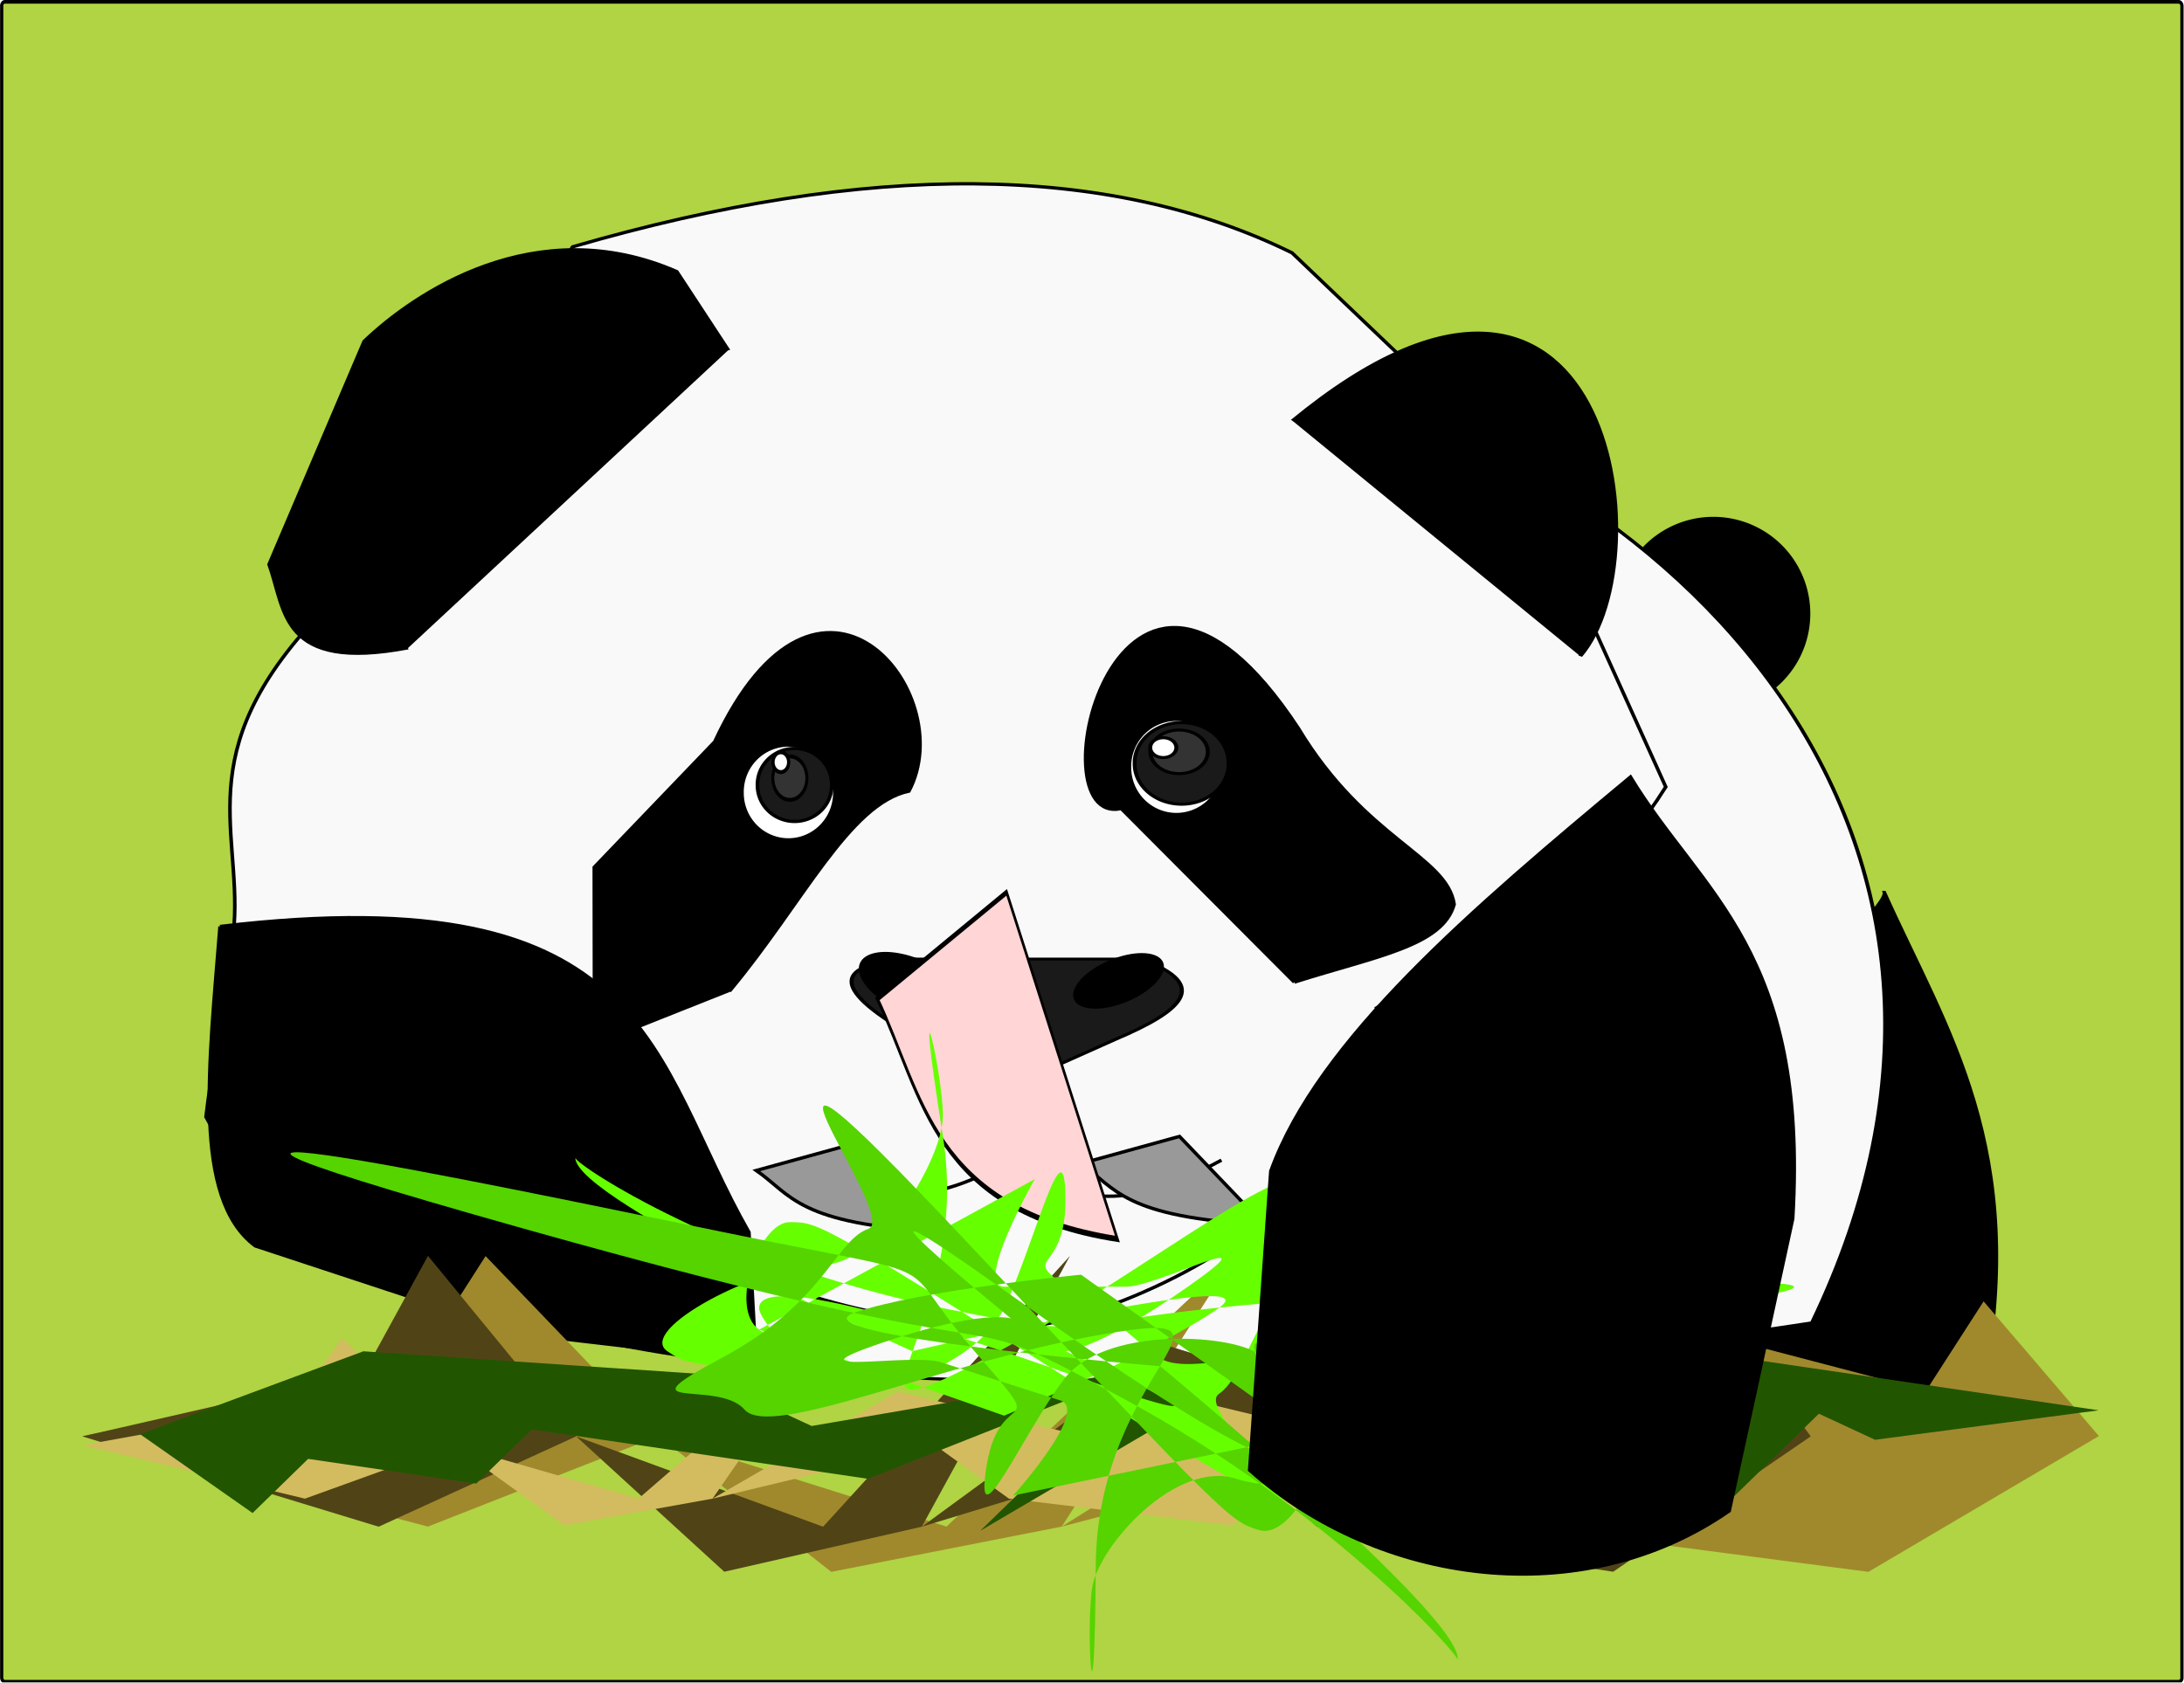
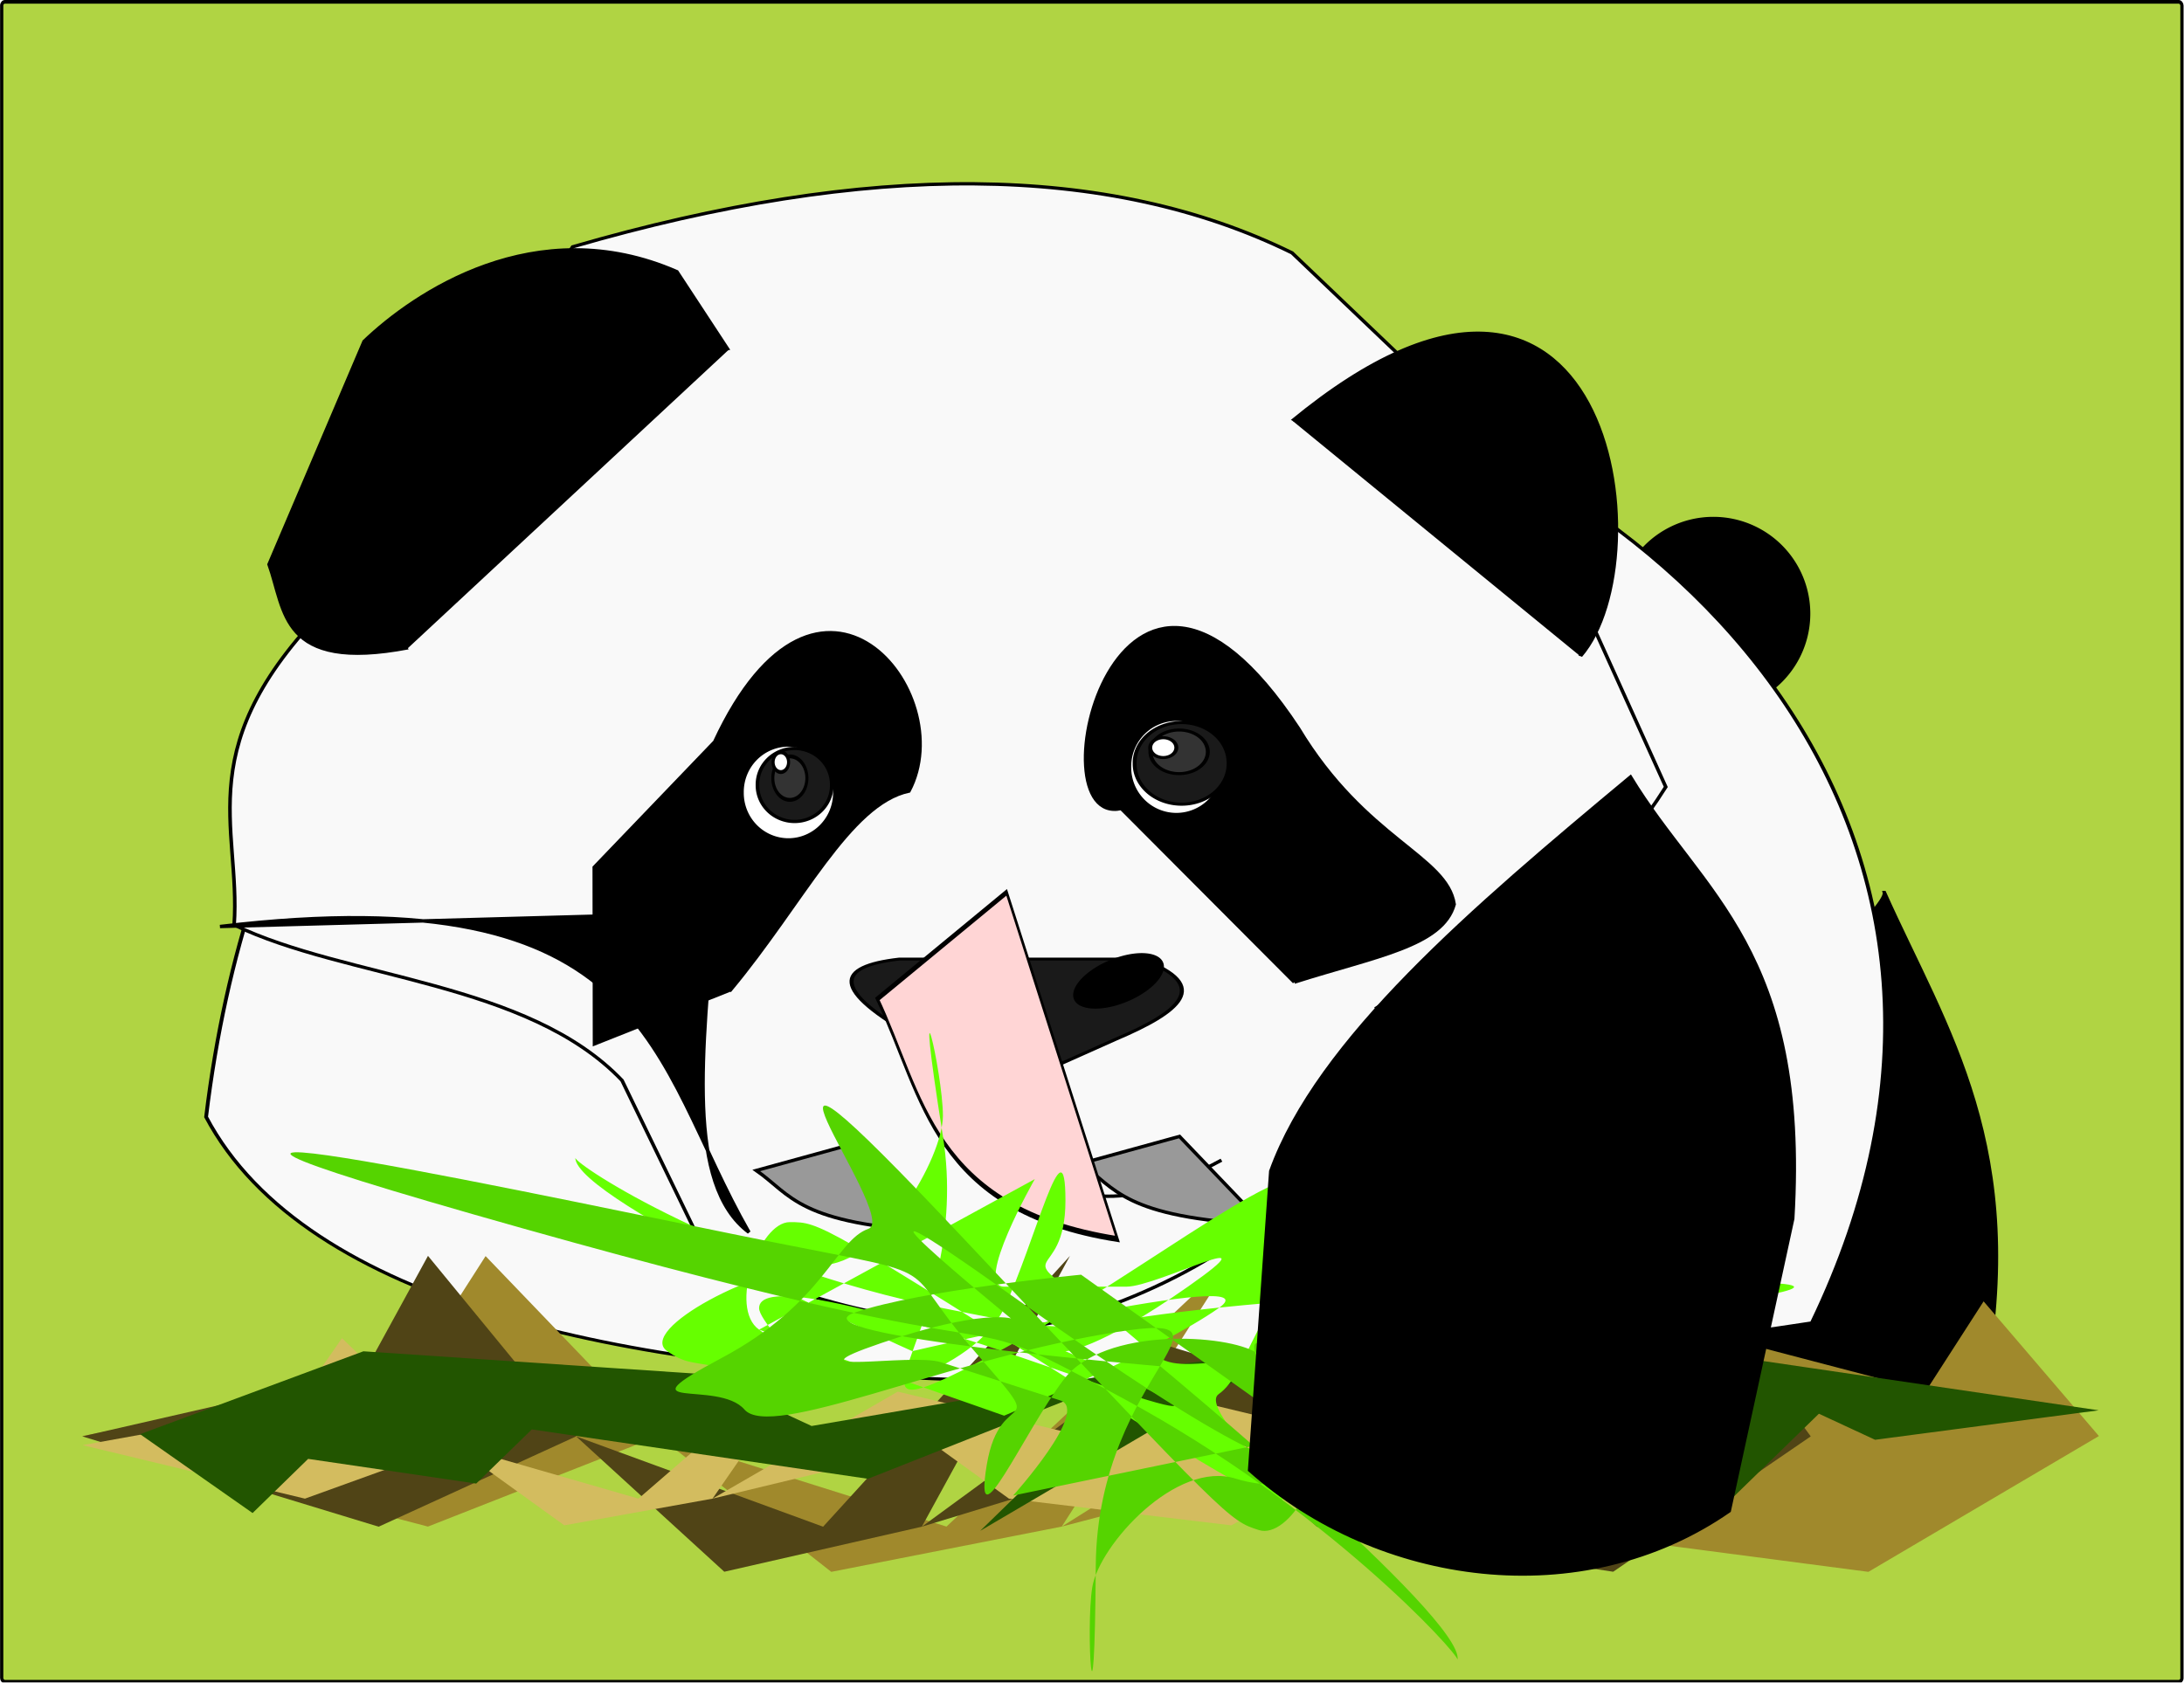
<svg xmlns="http://www.w3.org/2000/svg" xmlns:ns1="http://sodipodi.sourceforge.net/DTD/sodipodi-0.dtd" xmlns:ns2="http://www.inkscape.org/namespaces/inkscape" id="svg2" ns1:docname="panda.svg" ns2:export-filename="/home/nicoleta/Pictures/desenelemele/panda.png" viewBox="0 0 635.29 489.57" ns1:version="0.32" ns2:export-xdpi="90" version="1.0" ns2:output_extension="org.inkscape.output.svg.inkscape" ns2:export-ydpi="90" ns2:version="0.46">
  <defs id="defs4">
    <filter id="filter3295" ns2:collect="always">
      <feGaussianBlur id="feGaussianBlur3297" stdDeviation="7.564" ns2:collect="always" />
    </filter>
    <filter id="filter3351" ns2:collect="always">
      <feGaussianBlur id="feGaussianBlur3353" stdDeviation="6.787" ns2:collect="always" />
    </filter>
    <filter id="filter3411" height="1.213" width="1.242" y="-.107" x="-.121" ns2:collect="always">
      <feGaussianBlur id="feGaussianBlur3413" stdDeviation="8.991" ns2:collect="always" />
    </filter>
    <filter id="filter3427" ns2:collect="always">
      <feGaussianBlur id="feGaussianBlur3429" stdDeviation="5.985" ns2:collect="always" />
    </filter>
    <filter id="filter3451" height="1.183" width="1.27" y="-.092" x="-.135" ns2:collect="always">
      <feGaussianBlur id="feGaussianBlur3453" stdDeviation="5.653" ns2:collect="always" />
    </filter>
    <filter id="filter3497" ns2:collect="always">
      <feGaussianBlur id="feGaussianBlur3499" stdDeviation="7.362" ns2:collect="always" />
    </filter>
    <filter id="filter3857" height="1.139" width="1.211" y="-.07" x="-.106" ns2:collect="always">
      <feGaussianBlur id="feGaussianBlur3859" stdDeviation="9.751" ns2:collect="always" />
    </filter>
    <filter id="filter3921" height="1.752" width="1.145" y="-.376" x="-.073" ns2:collect="always">
      <feGaussianBlur id="feGaussianBlur3923" stdDeviation="2.536" ns2:collect="always" />
    </filter>
    <filter id="filter3977" height="1.3" width="1.142" y="-.15" x="-0.071" ns2:collect="always">
      <feGaussianBlur id="feGaussianBlur3979" stdDeviation="2.654" ns2:collect="always" />
    </filter>
    <filter id="filter4043" ns2:collect="always">
      <feGaussianBlur id="feGaussianBlur4045" stdDeviation="5.973" ns2:collect="always" />
    </filter>
    <filter id="filter4109" ns2:collect="always">
      <feGaussianBlur id="feGaussianBlur4111" stdDeviation="9.584" ns2:collect="always" />
    </filter>
    <filter id="filter4457" height="2.809" width="1.917" y="-.905" x="-.458" ns2:collect="always">
      <feGaussianBlur id="feGaussianBlur4459" stdDeviation="14.377" ns2:collect="always" />
    </filter>
    <filter id="filter4489" height="1.272" width="1.282" y="-.136" x="-.141" ns2:collect="always">
      <feGaussianBlur id="feGaussianBlur4491" stdDeviation="4.591" ns2:collect="always" />
    </filter>
    <filter id="filter4523" height="1.228" width="1.155" y="-.114" x="-.077" ns2:collect="always">
      <feGaussianBlur id="feGaussianBlur4525" stdDeviation="33.06" ns2:collect="always" />
    </filter>
    <filter id="filter4543" ns2:collect="always">
      <feGaussianBlur id="feGaussianBlur4545" stdDeviation="2.384" ns2:collect="always" />
    </filter>
    <filter id="filter4212" ns2:collect="always">
      <feGaussianBlur id="feGaussianBlur4214" stdDeviation="1.672" ns2:collect="always" />
    </filter>
    <filter id="filter4162" height="1.29" width="1.033" y="-.145" x="-.016" ns2:collect="always">
      <feGaussianBlur id="feGaussianBlur4164" stdDeviation="1.689" ns2:collect="always" />
    </filter>
  </defs>
  <ns1:namedview id="base" bordercolor="#666666" ns2:pageshadow="2" ns2:window-y="22" pagecolor="#ffffff" ns2:window-height="747" ns2:zoom="0.35" ns2:window-x="0" showgrid="false" borderopacity="1.0" ns2:current-layer="layer1" ns2:cx="156.76039" ns2:cy="297.60966" ns2:window-width="1280" ns2:pageopacity="0.0" ns2:document-units="px" />
  <g id="layer1" ns2:label="Capa 1" ns2:groupmode="layer" transform="translate(3.217 -105.84)">
    <rect id="rect4493" style="fill-rule:evenodd;filter:url(#filter4523);stroke:#000000;stroke-width:1.514px;fill:#b0d443" transform="matrix(.62 0 0 .704 -24.065 27.487)" ry="1.518" height="694.29" width="1022.9" y="112.05" x="34.425" />
    <path id="path4047" ns1:nodetypes="ccccc" style="fill-rule:evenodd;filter:url(#filter4109);stroke:#000000;stroke-width:1.418px;fill:#000000" transform="matrix(.718 0 0 .692 -.765 32.72)" d="m760 480.93c2.86 11.43-171.43 165.72-171.43 165.72-23.7 67.87-17.1 108.18 42.86 100 56.19 5.06 112.38-24.79 168.57-57.14 18.64-101.51-15.03-150.69-40-208.58z" />
    <path id="path4113" ns1:rx="38.57143" ns1:ry="40" style="fill-rule:evenodd;filter:url(#filter4489);stroke:#000000;stroke-width:1.418px;fill:#000000" ns1:type="arc" d="m-417.14 609.51a38.571 40 0 1 1 -77.15 0 38.571 40 0 1 1 77.15 0z" transform="matrix(.718 0 0 .692 822.37 -137.39)" ns1:cy="609.50507" ns1:cx="-455.71429" />
    <path id="path3981" ns1:nodetypes="ccc" style="fill-rule:evenodd;filter:url(#filter4043);stroke:#000000;stroke-width:1.645px;fill:#f9f9f9" transform="matrix(.67 0 0 .552 -100.24 122.76)" d="m234.29 558.08c69.33-695.91 899.91-401.71 697.14 108.57-137.94 25.91-610.27 90.35-697.14-108.57z" />
    <path id="path2383" ns1:nodetypes="cccccccccccc" style="fill-rule:evenodd;filter:url(#filter3295);stroke:#000000;stroke-width:1.443px;fill:#f9f9f9" transform="matrix(.718 0 0 .668 17.709 40.9)" d="m105.71 358.94l97.15-154.22c119.99-37.45 217.15-36.6 291.43 2.62l94.28 96.71 57.14 135.92c-37.14 63.26-80 71.78-117.14 96.23 2.44 4.46-9.63 51.36-34.28 78.91-23.81 33.6-87.62 60.34-111.43 60.12-50.59 1.35-104.77-19.17-125.72-31.37l-34.28-76.05c-38.25-43.14-111.77-44.14-157.15-67.72 2.864-43.45-19.057-78.41 40-141.15z" />
    <path id="path2385" ns1:nodetypes="cccccc" style="fill-rule:evenodd;filter:url(#filter3411);stroke:#000000;stroke-width:1.776px;fill:#000000" transform="matrix(.534 0 0 .594 58.302 82.129)" d="m282.87 524.67c39.51-42.69 64.71-91.14 97.15-97.35 28.36-48.22-49.3-133.71-106-23.95l-65.59 61.43 0.14 86.42 74.3-26.55z" />
    <path id="path2387" ns1:nodetypes="ccccc" style="fill-rule:evenodd;filter:url(#filter3427);stroke:#000000;stroke-width:1.48px;fill:#000000" transform="matrix(.881 0 0 .518 -12.926 79.765)" d="m145.71 414.38c-41.9 13.59-40.14-20.75-45.71-47.05l31.43-125.46c16.54-26.94 56.51-73.62 102.86-39.21l17.14 44.43" />
    <path id="path2389" ns1:nodetypes="cc" style="fill-rule:evenodd;filter:url(#filter3451);stroke:#000000;stroke-width:1.287px;fill:#000000" transform="matrix(.945 0 0 .639 -126.75 60.512)" d="m528.57 262.53c97.91-119.34 114.7 62.32 88.57 107.17" />
    <path id="path2391" ns1:nodetypes="ccccc" style="fill-rule:evenodd;filter:url(#filter3351);stroke:#000000;stroke-width:1.594px;fill:#000000" transform="matrix(.644 0 0 .61 37.044 79.724)" d="m522.11 511.28c36.87-12.43 66.94-17.19 72.18-37.13-3.31-23.06-40.07-30.79-70.37-83.97-81.59-130.61-120.37 47.71-80 38.28l78.19 82.82z" />
    <path id="path2393" ns1:nodetypes="cccccc" style="fill-rule:evenodd;filter:url(#filter4543);stroke:#000000;stroke-width:1.826px;fill:#1a1a1a" transform="matrix(.649 0 0 .462 30.323 152.55)" d="m351.43 502.89h108.57c32.33 16.8 16.69 33.59-11.43 50.39l-42.86 26.87-45.71-26.87c-40.02-31.36-37.02-45.86-8.57-50.39z" />
-     <path id="path2395" ns1:nodetypes="ccc" style="filter:url(#filter3977);stroke:#000000;stroke-width:1.418px;fill:none" transform="matrix(.718 0 0 .692 -.765 32.72)" d="m402.86 567.08l2.85 26.14c-34.77 22.71-61.1 14.49-88.57 10.46" />
    <path id="path2397" ns1:nodetypes="cc" style="filter:url(#filter3921);stroke:#000000;stroke-width:1.418px;fill:none" transform="matrix(.718 0 0 .692 -.765 32.72)" d="m408.57 596.08c34.35 24.1 63.69 7.99 82.86-2.62" />
    <g id="g2411" transform="matrix(.411 0 0 .509 101.06 132.78)">
      <path id="path2399" ns1:rx="32.857143" ns1:ry="35.714287" style="fill-rule:evenodd;stroke:#000000;stroke-width:2.523px;fill:#ffffff" ns1:type="arc" d="m-162.86 545.22a32.857 35.714 0 1 1 -65.71 0 32.857 35.714 0 1 1 65.71 0z" transform="matrix(1 0 0 .751 500 -9.4)" ns1:cy="545.2193" ns1:cx="-195.71428" />
      <path id="path2403" ns1:rx="32.857143" ns1:ry="35.714287" style="fill-rule:evenodd;stroke:#000000;stroke-width:3.216px;fill:#1a1a1a" ns1:type="arc" d="m-162.86 545.22a32.857 35.714 0 1 1 -65.71 0 32.857 35.714 0 1 1 65.71 0z" transform="matrix(.8 0 0 .578 465.24 80.635)" ns1:cy="545.2193" ns1:cx="-195.71428" />
      <path id="path2407" ns1:rx="15.714286" ns1:ry="15.714286" style="fill-rule:evenodd;stroke:#000000;stroke-width:2.81px;fill:#333333" ns1:type="arc" d="m-222.86 468.08a15.714 15.714 0 1 1 -31.43 0 15.714 15.714 0 1 1 31.43 0z" transform="matrix(.767 0 0 .79 488.29 22.091)" ns1:cy="468.07648" ns1:cx="-238.57143" />
      <path id="path2411" ns1:rx="15.714286" ns1:ry="15.714286" style="fill-rule:evenodd;stroke:#000000;stroke-width:6.183px;fill:#ffffff" ns1:type="arc" d="m-222.86 468.08a15.714 15.714 0 1 1 -31.43 0 15.714 15.714 0 1 1 31.43 0z" transform="matrix(.348 0 0 0.359 381.95 214.71)" ns1:cy="468.07648" ns1:cx="-238.57143" />
-       <path id="path2413" ns1:rx="15.714286" ns1:ry="15.714286" style="fill-rule:evenodd;stroke:#000000;stroke-width:6.183px;fill:#ffffff" ns1:type="arc" d="m-222.86 468.08a15.714 15.714 0 1 1 -31.43 0 15.714 15.714 0 1 1 31.43 0z" transform="matrix(.348 0 0 0.359 381.95 214.71)" ns1:cy="468.07648" ns1:cx="-238.57143" />
    </g>
    <g id="g2418" transform="matrix(.531 0 0 .485 85.65 139.57)">
      <path id="path2401" ns1:rx="32.857143" ns1:ry="35.714287" style="fill-rule:evenodd;stroke:#000000;stroke-width:2.503px;fill:#ffffff" ns1:type="arc" d="m-162.86 545.22a32.857 35.714 0 1 1 -65.71 0 32.857 35.714 0 1 1 65.71 0z" transform="matrix(.783 0 0 .791 630.31 -40.723)" ns1:cy="545.2193" ns1:cx="-195.71428" />
      <path id="path2405" ns1:rx="32.857143" ns1:ry="35.714287" style="fill-rule:evenodd;stroke:#000000;stroke-width:2.704px;fill:#1a1a1a" ns1:type="arc" d="m-162.86 545.22a32.857 35.714 0 1 1 -65.71 0 32.857 35.714 0 1 1 65.71 0z" transform="matrix(.783 0 0 .678 633.17 18.756)" ns1:cy="545.2193" ns1:cx="-195.71428" />
      <path id="path2409" ns1:rx="15.714286" ns1:ry="15.714286" style="fill-rule:evenodd;stroke:#000000;stroke-width:2.16px;fill:#333333" ns1:type="arc" d="m-222.86 468.08a15.714 15.714 0 1 1 -31.43 0 15.714 15.714 0 1 1 31.43 0z" transform="matrix(1 0 0 .832 717.14 -7.96)" ns1:cy="468.07648" ns1:cx="-238.57143" />
      <path id="path2415" ns1:rx="15.714286" ns1:ry="15.714286" style="fill-rule:evenodd;stroke:#000000;stroke-width:4.753px;fill:#ffffff" ns1:type="arc" d="m-222.86 468.08a15.714 15.714 0 1 1 -31.43 0 15.714 15.714 0 1 1 31.43 0z" transform="matrix(.455 0 0 .378 578.44 202.04)" ns1:cy="468.07648" ns1:cx="-238.57143" />
    </g>
-     <path id="path3455" ns1:nodetypes="cccccc" style="fill-rule:evenodd;filter:url(#filter3497);stroke:#000000;stroke-width:1.418px;fill:#000000" transform="matrix(.718 0 0 .692 -.765 32.72)" d="m85.714 495.22c175.62-21.68 174.21 55.77 214.29 128.57l2.86 54.29-94.29-11.43-108.57-37.14c-25.781-19.92-18.614-76.74-14.286-134.29z" />
+     <path id="path3455" ns1:nodetypes="cccccc" style="fill-rule:evenodd;filter:url(#filter3497);stroke:#000000;stroke-width:1.418px;fill:#000000" transform="matrix(.718 0 0 .692 -.765 32.72)" d="m85.714 495.22c175.62-21.68 174.21 55.77 214.29 128.57c-25.781-19.92-18.614-76.74-14.286-134.29z" />
    <path id="path4179" ns1:nodetypes="cccc" style="fill-rule:evenodd;filter:url(#filter4457);stroke:#000000;stroke-width:1.418px;fill:#999999" transform="matrix(.718 0 0 .692 -4.77 94.248)" d="m308.57 508.89l40-11.42 34.29 37.14c-57.46-3.12-60.02-15.4-74.29-25.72z" />
    <path id="path4461" ns1:nodetypes="cccc" style="fill-rule:evenodd;filter:url(#filter4457);stroke:#000000;stroke-width:1.418px;fill:#999999" transform="matrix(.718 0 0 .692 -.765 32.72)" d="m434.43 594.91l40-11.43 34.28 37.14c-57.46-3.12-60.02-15.39-74.28-25.71z" />
-     <path id="path4527" ns1:rx="15.714286" ns1:ry="12.857142" style="fill-rule:evenodd;stroke:#000000;stroke-width:1.298px;fill:#000000" ns1:type="arc" d="m-557.14 553.18a15.714 12.857 0 1 1 -31.43 0 15.714 12.857 0 1 1 31.43 0z" transform="matrix(.901 .439 -.334 .496 962.93 369.74)" ns1:cy="553.17932" ns1:cx="-572.85712" />
    <path id="path4529" ns1:rx="15.714286" ns1:ry="12.857142" style="fill-rule:evenodd;stroke:#000000;stroke-width:1.567px;fill:#000000" ns1:type="arc" d="m-557.14 553.18a15.714 12.857 0 1 1 -31.43 0 15.714 12.857 0 1 1 31.43 0z" transform="matrix(.76 -.369 .302 .389 590.46 -35.337)" ns1:cy="553.17932" ns1:cx="-572.85712" />
    <path id="path4463" ns1:nodetypes="cccc" style="fill-rule:evenodd;filter:url(#filter4457);stroke:#000000;stroke-width:.626px;fill:#ffd5d5" transform="matrix(.94 0 0 2.716 -97.273 -854.55)" d="m371.57 460.62l40-11.42 34.28 37.14c-57.46-3.12-60.01-15.39-74.28-25.72z" />
    <path id="path3603" style="filter:url(#filter4162);fill-rule:evenodd;fill:#a0892c" transform="matrix(2.365 0 0 3.293 -347.48 -2864.5)" d="m155.68 1028.9l28.35-4 7.09 4 14.17-15.9 21.26 15.9 35.43 8 35.44-23.9-21.26 23.9 35.43-16 42.52 8 7.09-8 21.26 4 7.08-7.9 14.18 11.9-28.35 12-42.52-4-14.17-8-42.52 8-28.35 4-21.26-12-28.35 8-42.52-8z" />
    <path id="path4166" style="filter:url(#filter4162);fill-rule:evenodd;fill:#504416" transform="matrix(2.027 0 0 3.293 -166.01 -2480.8)" d="m92.126 912.41l28.344-3.99 7.09 3.99 14.17-15.95 21.26 15.95 35.44 7.98 35.43-23.93-21.26 23.93 35.43-15.96 42.52 7.98 7.09-7.98 21.26 3.99 7.08-7.98 14.18 11.97-28.35 11.96-42.52-3.98-14.17-7.98-42.52 7.98-28.35 3.98-21.26-11.96-28.34 7.98-42.524-7.98z" />
    <path id="path4168" style="filter:url(#filter4162);fill-rule:evenodd;fill:#d3bc5f" transform="matrix(1.521 0 0 1.951 -119.32 -1253.8)" d="m92.126 912.41l28.344-3.99 7.09 3.99 14.17-15.95 21.26 15.95 35.44 7.98 35.43-23.93-21.26 23.93 35.43-15.96 42.52 7.98 7.09-7.98 21.26 3.99 7.08-7.98 14.18 11.97-28.35 11.96-42.52-3.98-14.17-7.98-42.52 7.98-28.35 3.98-21.26-11.96-28.34 7.98-42.524-7.98z" />
    <path id="use4176" style="filter:url(#filter4162);fill-rule:evenodd;fill:#225500" transform="matrix(-2.297 .028 -.013 -1.95 830.74 2292.8)" d="m92.126 912.41l28.344-3.99 7.09 3.99 14.17-15.95 21.26 15.95 35.44 7.98 35.43-23.93-21.26 23.93 35.43-15.96 42.52 7.98 7.09-7.98 21.26 3.99 7.08-7.98 14.18 11.97-28.35 11.96-42.52-3.98-14.17-7.98-42.52 7.98-28.35 3.98-21.26-11.96-28.34 7.98-42.524-7.98z" />
    <path id="path4182" style="filter:url(#filter4212);fill-rule:evenodd;fill:#66ff00" transform="matrix(2.365 0 0 3.293 -347.48 -2864.5)" d="m216.32 1004.3c0 3.8 41.45 17.1 41.45 17.1s45.21-7.6 37.68-3.8c-7.54 3.8-26.38 9.5-26.38 9.5l-30.14-7.6 33.91-13.3s-7.54 9.5-3.77 9.5h15.07c3.77 0 18.84-5.7 7.54 0-11.31 5.7-15.07 5.7-15.07 5.7s30.14 9.5 0 1.9c-30.15-7.6-37.68-7.6-37.68-5.7s15.07 11.4 3.77 7.6c-11.31-3.8-11.31-1.9-15.07-3.8-3.77-1.9 11.3-7.6 18.83-7.6 7.54 0 15.08-9.5 15.08-13.2 0-3.85-3.77-15.24 0 1.8 3.76 17.1-15.08 27.1 3.76 20.2s37.68-18.3 41.45-16.4 15.07-3.8 3.77 3.8c-11.31 7.6-11.31 13.3-15.07 15.2-3.77 1.9 26.37 19-11.31 1.9s-37.68-17.1-41.44-17.1c-3.77 0-7.54 7.6-3.77 9.5s3.77 4.9 7.53 5.7c3.77 0.9 18.84-1.9 22.61-7.6s7.54-17 7.54-9.5c0 7.6-7.54 3.8 3.76 9.5 11.31 5.7 3.77 5.7 26.38 3.8s101.73-7.6 30.14-5.7-48.98 5.7-75.35 1.9c-26.38-3.8-45.3-12.7-45.22-13.3z" />
    <path id="path4216" style="filter:url(#filter4212);fill-rule:evenodd;fill:#55d400" transform="matrix(-2.305 -.738 .53 -3.209 302.32 3550.6)" d="m152.76 887.84c0 3.8 41.45 17.09 41.45 17.09s45.21-7.6 37.68-3.8c-7.54 3.8-26.38 9.5-26.38 9.5l-30.14-7.6 33.91-13.29s-7.54 9.49-3.77 9.49h15.07c3.77 0 18.84-5.69 7.54 0-11.3 5.7-15.07 5.7-15.07 5.7s30.14 9.5 0 1.9-37.68-7.6-37.68-5.7 15.07 11.4 3.77 7.6c-11.31-3.8-11.31-1.9-15.07-3.8-3.77-1.9 11.3-7.6 18.84-7.6 7.53 0 15.07-9.49 15.07-13.29s-3.77-15.2 0 1.9c3.76 17.09-15.07 27.01 3.76 20.15 18.84-6.86 37.68-18.25 41.45-16.35s15.07-3.8 3.77 3.8c-11.31 7.59-11.31 13.29-15.07 15.19-3.77 1.9 26.37 18.99-11.31 1.9-37.67-17.09-37.67-17.09-41.44-17.09s-7.54 7.59-3.77 9.49 3.77 4.86 7.54 5.7c3.76 0.84 18.83-1.9 22.6-7.6 3.77-5.69 7.54-17.09 7.54-9.49 0 7.59-7.54 3.8 3.77 9.49 11.3 5.7 3.76 5.7 26.37 3.8s101.73-7.6 30.14-5.7-48.98 5.7-75.35 1.9c-26.38-3.8-45.3-12.78-45.22-13.29z" />
    <path id="path2989" ns1:nodetypes="cccccc" style="fill-rule:evenodd;filter:url(#filter3857);stroke:#000000;stroke-width:1.418px;fill:#000000" transform="matrix(.718 0 0 .692 -.765 32.72)" d="m511.43 598.08c19.21-55.24 81.75-110.48 145.71-165.72 28.86 49.4 72.15 72.8 65.72 185.72l-25.72 122.85c-59.78 43.06-142.12 31.17-194.28-17.14l8.57-125.71z" />
  </g>
</svg>